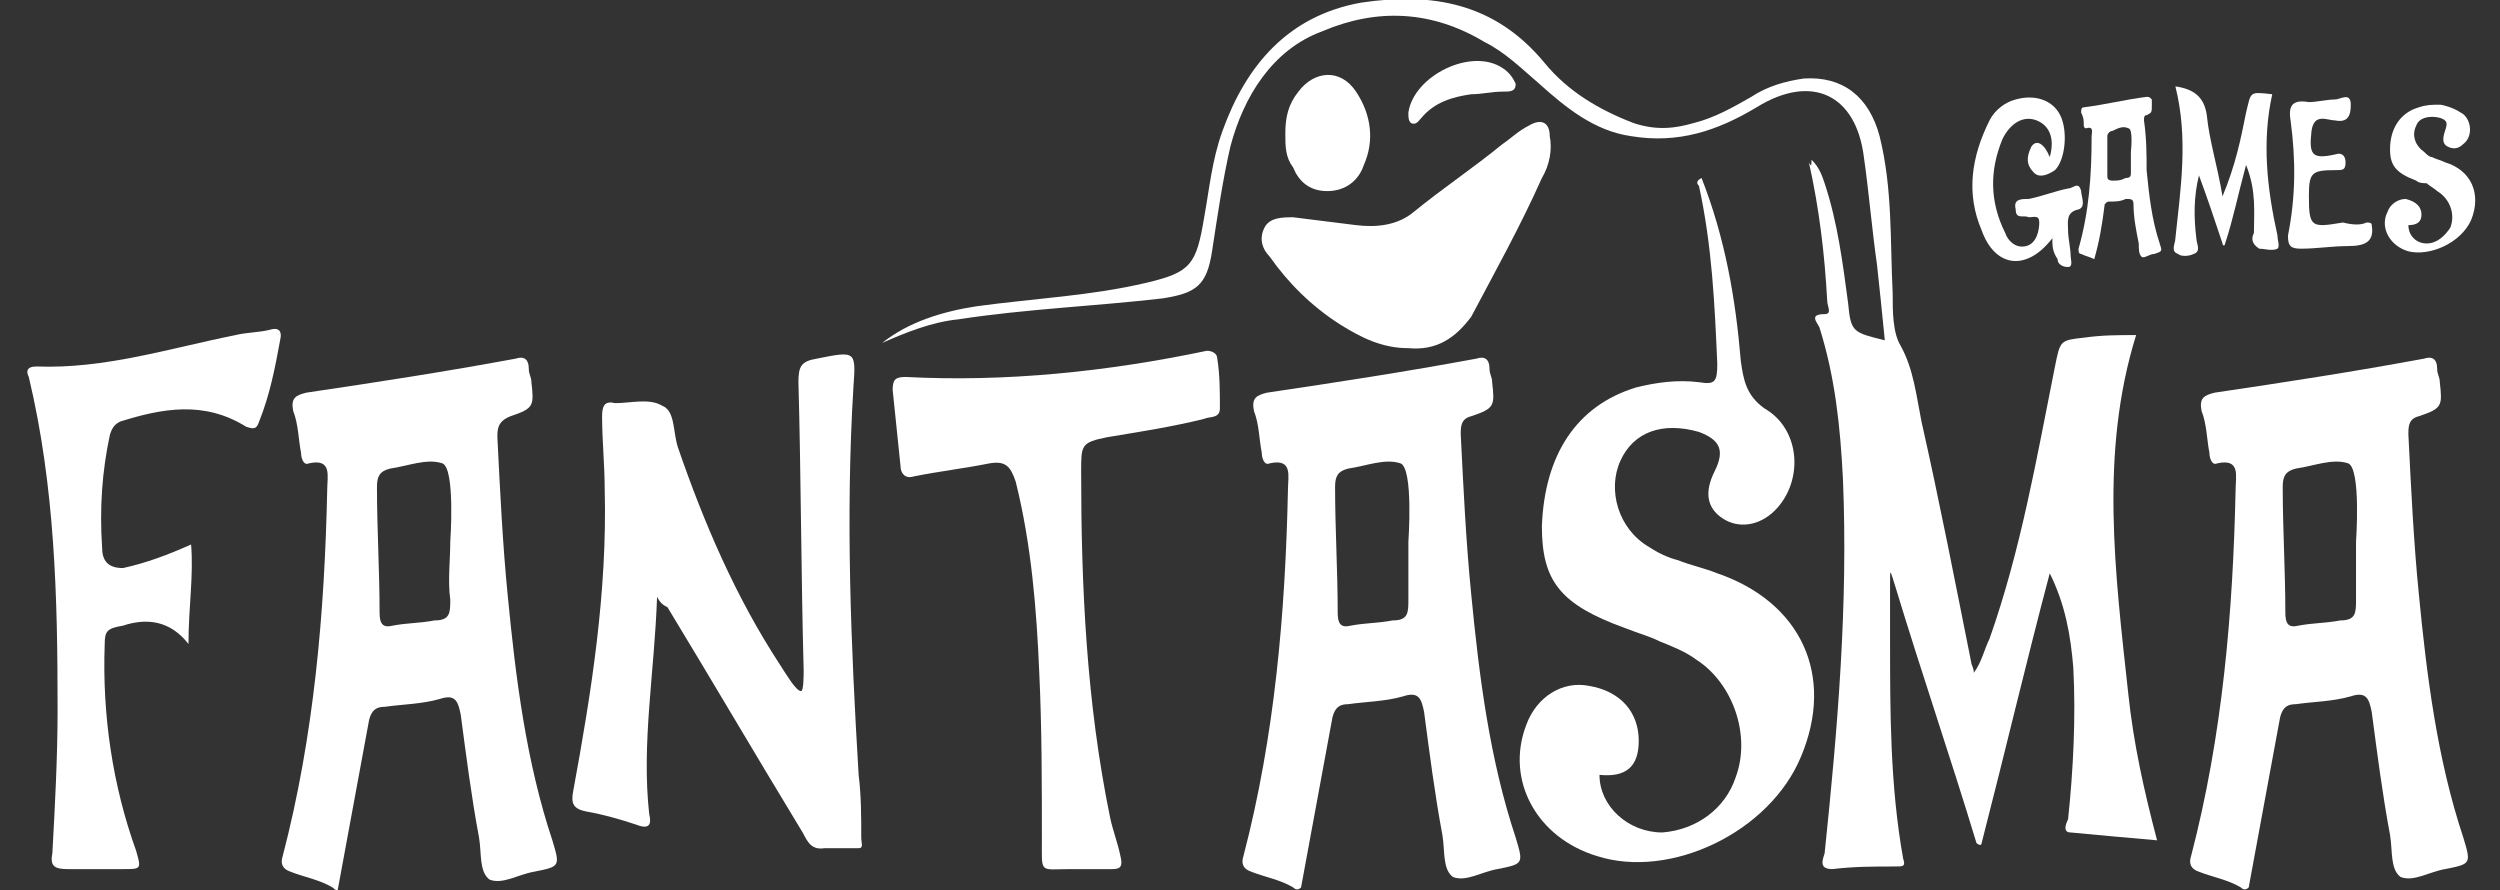
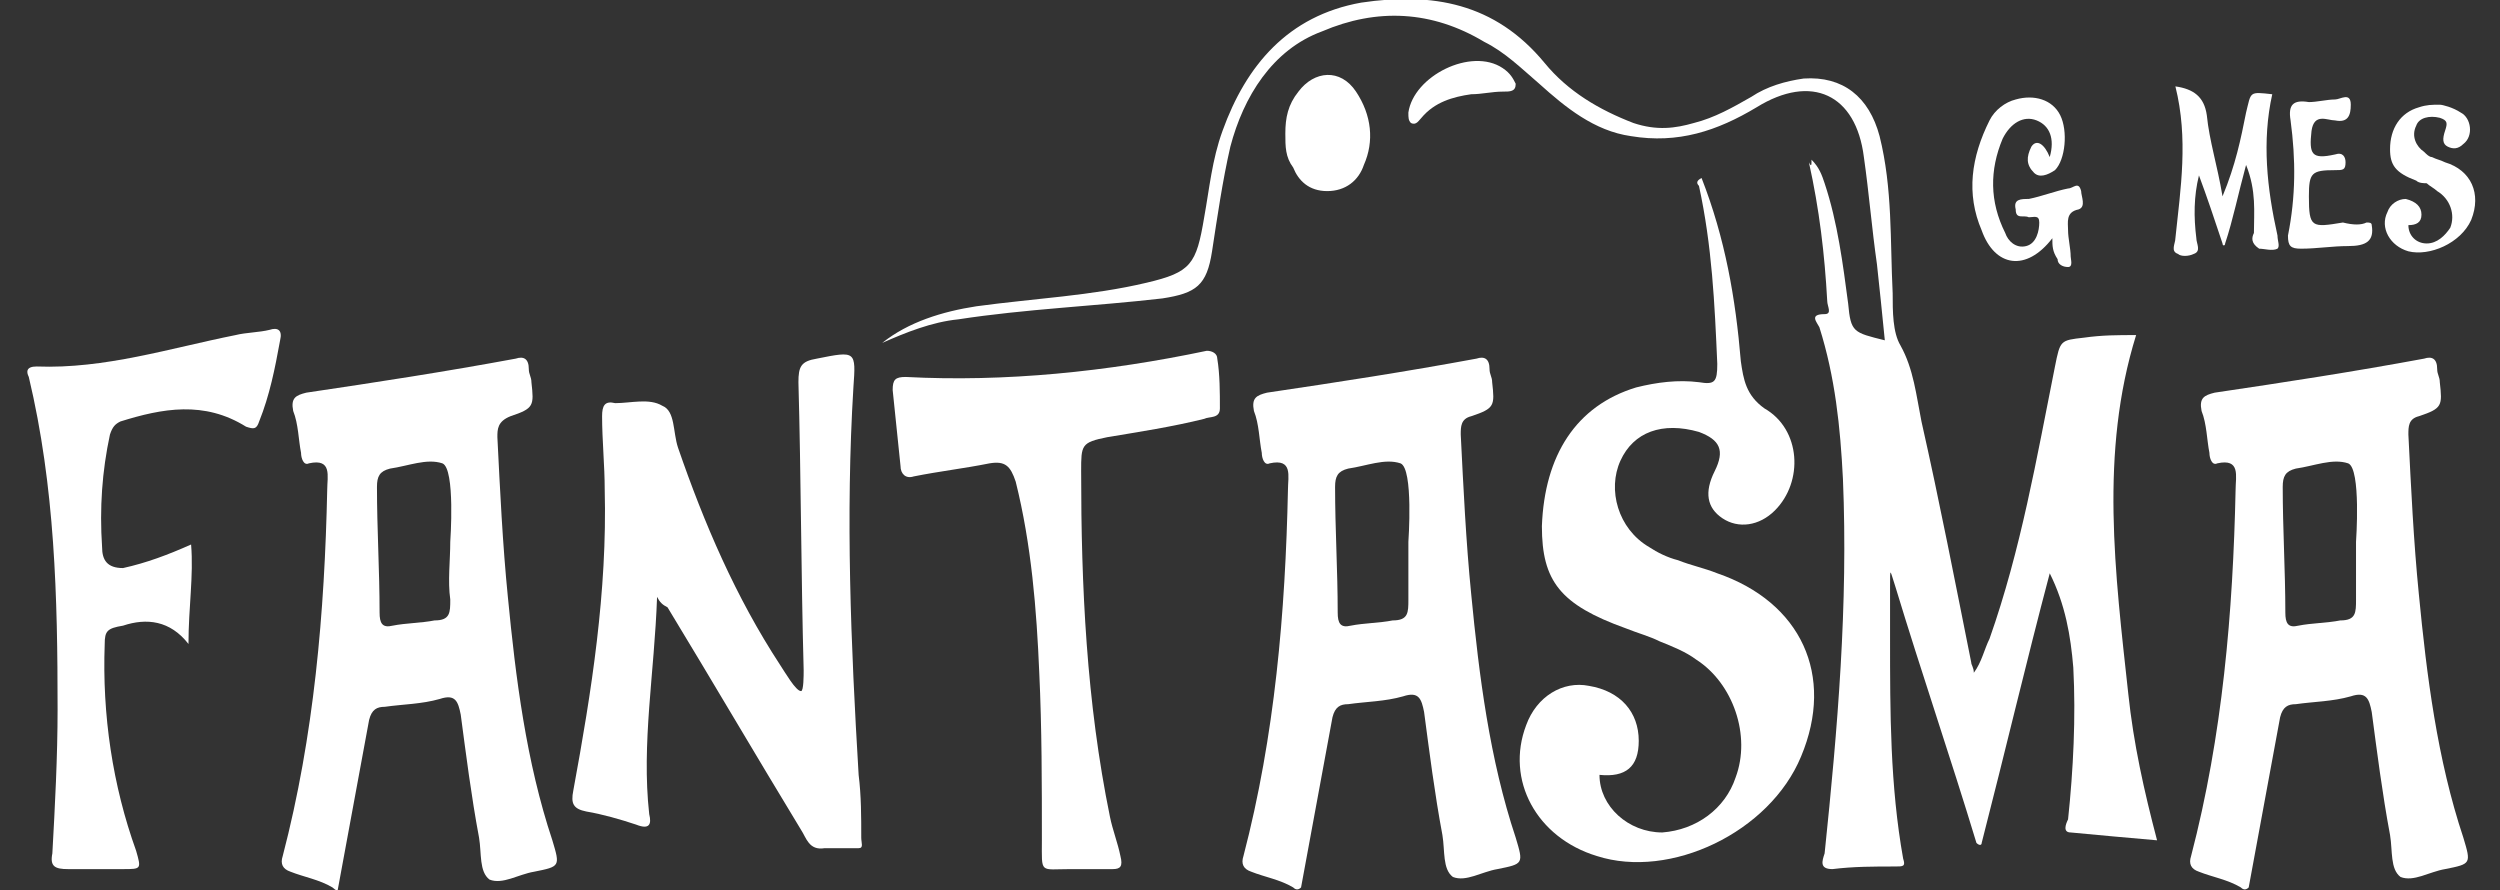
<svg xmlns="http://www.w3.org/2000/svg" version="1.1" id="Layer_1" x="0px" y="0px" viewBox="0 0 95.5 34" style="enable-background:new 0 0 95.5 34;">
  <rect x="0" y="0" width="95.5" height="34" fill="#333333" stroke="none" />
  <style type="text/css">
	.st0{fill:#FFFFFF;}
</style>
  <g>
    <path class="st0" d="M94,4.3c0.4,0.2,0.5,0.9,0.1,1.2c-0.2,0.2-0.4,0.2-0.6,0.1c-0.2-0.1-0.2-0.3-0.1-0.6c0.1-0.3,0.1-0.4-0.2-0.5&#10;  c-0.4-0.1-0.8,0-0.9,0.3c-0.2,0.4,0,0.8,0.3,1C92.7,5.9,92.8,6,92.9,6c0.2,0.1,0.3,0.1,0.5,0.2c1,0.3,1.4,1.2,1,2.2&#10;  C94,9.3,92.8,9.8,92,9.6c-0.7-0.2-1.1-0.9-0.8-1.5c0.1-0.3,0.4-0.5,0.7-0.5c0.4,0.1,0.6,0.3,0.6,0.6S92.3,8.6,92,8.6&#10;  c0,0.4,0.3,0.7,0.7,0.7c0.4,0,0.7-0.3,0.9-0.6c0.2-0.5,0-1.1-0.5-1.4C93,7.2,92.8,7.1,92.7,7C92.6,7,92.4,7,92.3,6.9&#10;  c-0.8-0.3-1-0.6-1-1.2c0-0.8,0.4-1.4,1.1-1.6C92.7,4,92.9,4,93.2,4C93.3,4,93.7,4.1,94,4.3z" />
    <path class="st0" d="M85.6,33.9c-0.5-0.3-1.1-0.4-1.6-0.6c-0.3-0.1-0.4-0.3-0.3-0.6c1.2-4.6,1.6-9.3,1.7-14c0-0.5,0.2-1.2-0.7-1&#10;  c-0.2,0.1-0.3-0.2-0.3-0.4c-0.1-0.5-0.1-1.1-0.3-1.6c-0.1-0.5,0.1-0.6,0.5-0.7c2.7-0.4,5.3-0.8,8-1.3c0.3-0.1,0.5,0,0.5,0.4&#10;  c0,0.2,0.1,0.3,0.1,0.5c0.1,0.9,0.1,1-0.8,1.3c-0.4,0.1-0.4,0.4-0.4,0.7c0.1,2,0.2,4.1,0.4,6.1c0.3,3.1,0.7,6.3,1.7,9.3&#10;  c0.3,1,0.3,1-0.7,1.2c-0.6,0.1-1.2,0.5-1.7,0.3c-0.4-0.3-0.3-1-0.4-1.6c-0.3-1.6-0.5-3.2-0.7-4.7c-0.1-0.5-0.2-0.8-0.8-0.6&#10;  c-0.7,0.2-1.4,0.2-2.1,0.3c-0.3,0-0.5,0.1-0.6,0.5c-0.4,2.2-0.8,4.3-1.2,6.5C85.8,34,85.7,34,85.6,33.9z M90,20.7&#10;  c0,0,0.2-2.8-0.3-3c-0.6-0.2-1.3,0.1-2,0.2c-0.4,0.1-0.5,0.3-0.5,0.7c0,1.6,0.1,3.2,0.1,4.8c0,0.4,0.1,0.6,0.5,0.5&#10;  c0.5-0.1,1.1-0.1,1.6-0.2c0.6,0,0.6-0.3,0.6-0.8C90,22.2,90,21.4,90,20.7z" />
-     <path class="st0" d="M80,9.9c-0.2-0.1-0.3-0.1-0.5-0.2c-0.1,0-0.1-0.1-0.1-0.2c0.4-1.4,0.5-2.8,0.5-4.3c0-0.1,0.1-0.4-0.2-0.3&#10;  c-0.1,0-0.1-0.1-0.1-0.1c0-0.2,0-0.3-0.1-0.5c0-0.1,0-0.2,0.1-0.2c0.8-0.1,1.6-0.3,2.4-0.4c0.1,0,0.1,0,0.2,0.1c0,0.1,0,0.1,0,0.2&#10;  c0,0.3,0,0.3-0.2,0.4c-0.1,0-0.1,0.1-0.1,0.2C82,5.3,82,5.9,82,6.5c0.1,1,0.2,1.9,0.5,2.8c0.1,0.3,0.1,0.3-0.2,0.4&#10;  c-0.2,0-0.4,0.2-0.5,0.1c-0.1-0.1-0.1-0.3-0.1-0.5c-0.1-0.5-0.2-1-0.2-1.5c0-0.2-0.1-0.2-0.3-0.2c-0.2,0.1-0.4,0.1-0.6,0.1&#10;  c-0.1,0-0.1,0-0.2,0.1C80.3,8.6,80.2,9.2,80,9.9C80.1,9.9,80,9.9,80,9.9z M81.4,5.8c0,0,0.1-0.9-0.1-0.9c-0.2-0.1-0.4,0-0.6,0.1&#10;  c-0.1,0-0.2,0.1-0.2,0.2c0,0.5,0,1,0,1.5c0,0.1,0,0.2,0.2,0.2c0.2,0,0.3,0,0.5-0.1c0.2,0,0.2-0.1,0.2-0.2&#10;  C81.4,6.3,81.4,6.1,81.4,5.8z" />
    <path class="st0" d="M49.4,33.9c-0.5-0.3-1.1-0.4-1.6-0.6c-0.3-0.1-0.4-0.3-0.3-0.6c1.2-4.6,1.6-9.3,1.7-14c0-0.5,0.2-1.2-0.7-1&#10;  c-0.2,0.1-0.3-0.2-0.3-0.4c-0.1-0.5-0.1-1.1-0.3-1.6c-0.1-0.5,0.1-0.6,0.5-0.7c2.7-0.4,5.3-0.8,8-1.3c0.3-0.1,0.5,0,0.5,0.4&#10;  c0,0.2,0.1,0.3,0.1,0.5c0.1,0.9,0.1,1-0.8,1.3c-0.4,0.1-0.4,0.4-0.4,0.7c0.1,2,0.2,4.1,0.4,6.1c0.3,3.1,0.7,6.3,1.7,9.3&#10;  c0.3,1,0.3,1-0.7,1.2c-0.6,0.1-1.2,0.5-1.7,0.3c-0.4-0.3-0.3-1-0.4-1.6c-0.3-1.6-0.5-3.2-0.7-4.7c-0.1-0.5-0.2-0.8-0.8-0.6&#10;  c-0.7,0.2-1.4,0.2-2.1,0.3c-0.3,0-0.5,0.1-0.6,0.5c-0.4,2.2-0.8,4.3-1.2,6.5C49.6,34,49.5,34,49.4,33.9z M53.8,20.7&#10;  c0,0,0.2-2.8-0.3-3c-0.6-0.2-1.3,0.1-2,0.2c-0.4,0.1-0.5,0.3-0.5,0.7c0,1.6,0.1,3.2,0.1,4.8c0,0.4,0.1,0.6,0.5,0.5&#10;  c0.5-0.1,1.1-0.1,1.6-0.2c0.6,0,0.6-0.3,0.6-0.8C53.8,22.2,53.8,21.4,53.8,20.7z" />
    <path class="st0" d="M12.7,33.9c-0.5-0.3-1.1-0.4-1.6-0.6c-0.3-0.1-0.4-0.3-0.3-0.6c1.2-4.6,1.6-9.3,1.7-14c0-0.5,0.2-1.2-0.7-1&#10;  c-0.2,0.1-0.3-0.2-0.3-0.4c-0.1-0.5-0.1-1.1-0.3-1.6c-0.1-0.5,0.1-0.6,0.5-0.7c2.7-0.4,5.3-0.8,8-1.3c0.3-0.1,0.5,0,0.5,0.4&#10;  c0,0.2,0.1,0.3,0.1,0.5c0.1,0.9,0.1,1-0.8,1.3C19,16.1,19,16.4,19,16.7c0.1,2,0.2,4.1,0.4,6.1c0.3,3.1,0.7,6.3,1.7,9.3&#10;  c0.3,1,0.3,1-0.7,1.2c-0.6,0.1-1.2,0.5-1.7,0.3c-0.4-0.3-0.3-1-0.4-1.6c-0.3-1.6-0.5-3.2-0.7-4.7c-0.1-0.5-0.2-0.8-0.8-0.6&#10;  c-0.7,0.2-1.4,0.2-2.1,0.3c-0.3,0-0.5,0.1-0.6,0.5c-0.4,2.2-0.8,4.3-1.2,6.5C13,34.1,12.8,34,12.7,33.9z M17.2,20.7&#10;  c0,0,0.2-2.8-0.3-3c-0.6-0.2-1.3,0.1-2,0.2c-0.4,0.1-0.5,0.3-0.5,0.7c0,1.6,0.1,3.2,0.1,4.8c0,0.4,0.1,0.6,0.5,0.5&#10;  c0.5-0.1,1.1-0.1,1.6-0.2c0.6,0,0.6-0.3,0.6-0.8C17.1,22.2,17.2,21.4,17.2,20.7z" />
    <path class="st0" d="M69.2,6.1c0.3,0.3,0.4,0.6,0.5,0.9c0.5,1.5,0.7,3.1,0.9,4.6c0.1,1.1,0.2,1.1,1.4,1.4c-0.1-1-0.2-2-0.3-2.9&#10;  c-0.2-1.4-0.3-2.7-0.5-4.1c-0.3-2.4-2-3.2-4.1-1.9c-1.5,0.9-3,1.4-4.8,1.1c-1.4-0.2-2.5-1.1-3.5-2c-0.7-0.6-1.3-1.2-2.1-1.6&#10;  c-2-1.2-4.1-1.3-6.2-0.4c-1.9,0.7-3,2.5-3.5,4.4c-0.3,1.3-0.5,2.7-0.7,4c-0.2,1.3-0.6,1.6-1.9,1.8c-2.6,0.3-5.2,0.4-7.8,0.8&#10;  c-1,0.1-2,0.5-2.9,0.9c1-0.8,2.3-1.2,3.6-1.4c2.2-0.3,4.4-0.4,6.5-0.9c1.7-0.4,1.9-0.7,2.2-2.5c0.2-1.1,0.3-2.2,0.7-3.3&#10;  c0.9-2.5,2.5-4.4,5.3-4.9c2.7-0.4,5.1,0,7,2.3c0.9,1.1,2.1,1.8,3.4,2.3C63.3,5,64,4.9,64.7,4.7c0.8-0.2,1.5-0.6,2.2-1&#10;  c0.6-0.4,1.3-0.6,2-0.7c1.5-0.1,2.5,0.7,2.9,2.2c0.5,2,0.4,4,0.5,6c0,0.7,0,1.5,0.3,2c0.5,0.9,0.6,1.9,0.8,2.9&#10;  c0.7,3.1,1.3,6.2,1.9,9.2c0,0.1,0.1,0.2,0.1,0.4c0.3-0.4,0.4-0.9,0.6-1.3c1.2-3.4,1.8-6.9,2.5-10.4c0.2-1,0.2-1,1.1-1.1&#10;  c0.7-0.1,1.3-0.1,2-0.1c-1.4,4.5-0.8,9.1-0.3,13.7c0.2,1.9,0.6,3.7,1.1,5.6c-1.2-0.1-2.2-0.2-3.3-0.3c-0.3,0-0.2-0.3-0.1-0.5&#10;  c0.2-1.9,0.3-3.9,0.2-5.8c-0.1-1.2-0.3-2.4-0.9-3.6c-0.9,3.4-1.7,6.8-2.6,10.3c0,0.1-0.1,0.1-0.2,0c-1-3.3-2.1-6.5-3.1-9.8&#10;  c-0.2-0.6-0.2-0.8-0.2,0c0,0.7,0,1.4,0,2c0,2.8,0,5.6,0.5,8.4c0.1,0.3,0,0.3-0.3,0.3c-0.8,0-1.6,0-2.4,0.1c-0.5,0-0.4-0.3-0.3-0.6&#10;  c0.5-4.8,0.9-9.5,0.7-14.3c-0.1-2-0.3-3.9-0.9-5.8c-0.1-0.2-0.4-0.5,0.2-0.5c0.3,0,0.1-0.3,0.1-0.5c-0.1-1.8-0.3-3.5-0.7-5.3&#10;  C69.2,6.4,69.2,6.3,69.2,6.1z" />
    <path class="st0" d="M65,6.8c0.9,2.3,1.3,4.6,1.5,7c0.1,0.7,0.2,1.3,0.9,1.8c1.4,0.8,1.5,2.8,0.4,3.9c-0.6,0.6-1.4,0.7-2,0.3&#10;  s-0.7-1-0.3-1.8c0.4-0.8,0.2-1.2-0.6-1.5c-1.4-0.4-2.5,0-3,1.1c-0.5,1.1-0.1,2.6,1.1,3.3c0.3,0.2,0.7,0.4,1.1,0.5&#10;  c0.5,0.2,1,0.3,1.5,0.5c3.2,1.1,4.5,3.9,3.2,7c-1.2,2.9-5,4.7-7.8,3.8c-2.3-0.7-3.5-2.9-2.7-5c0.4-1.1,1.4-1.7,2.4-1.5&#10;  c1.2,0.2,1.9,1,1.9,2.1c0,1-0.5,1.4-1.5,1.3c0,1.2,1.1,2.2,2.4,2.2c1.3-0.1,2.4-0.9,2.8-2.1c0.6-1.6-0.1-3.6-1.5-4.5&#10;  c-0.4-0.3-0.9-0.5-1.4-0.7c-0.4-0.2-0.8-0.3-1.3-0.5c-2.5-0.9-3.2-1.8-3.2-3.9c0.1-2.7,1.3-4.6,3.6-5.3c0.8-0.2,1.6-0.3,2.4-0.2&#10;  c0.6,0.1,0.7,0,0.7-0.7c-0.1-2.3-0.2-4.5-0.7-6.8C64.8,7,64.8,6.9,65,6.8z" />
    <path class="st0" d="M25.1,22.8c-0.1,2.9-0.6,5.6-0.3,8.3c0.1,0.4,0,0.6-0.5,0.4c-0.6-0.2-1.3-0.4-1.9-0.5&#10;  c-0.5-0.1-0.6-0.3-0.5-0.8c0.7-3.8,1.3-7.6,1.2-11.5c0-0.9-0.1-1.9-0.1-2.8c0-0.4,0.1-0.6,0.5-0.5c0.6,0,1.3-0.2,1.8,0.1&#10;  c0.5,0.2,0.4,1,0.6,1.6c1,2.9,2.2,5.7,3.9,8.3c0.2,0.3,0.6,1,0.8,1c0.1,0,0.1-0.6,0.1-0.8c-0.1-3.7-0.1-7.4-0.2-11&#10;  c0-0.6,0.1-0.8,0.7-0.9c1.5-0.3,1.5-0.3,1.4,1.1c-0.3,4.9-0.1,9.8,0.2,14.8c0.1,0.8,0.1,1.6,0.1,2.4c0,0.2,0.1,0.4-0.1,0.4&#10;  c-0.4,0-0.9,0-1.3,0c-0.6,0.1-0.7-0.4-0.9-0.7c-1.7-2.8-3.4-5.7-5.1-8.5C25.3,23.1,25.2,23,25.1,22.8z" />
    <path class="st0" d="M46.1,13.4c0.2,0,0.4,0.1,0.4,0.3c0.1,0.6,0.1,1.3,0.1,1.9c0,0.4-0.4,0.3-0.6,0.4c-1.2,0.3-2.5,0.5-3.7,0.7&#10;  c-1,0.2-1,0.3-1,1.3c0,4.4,0.2,8.8,1.1,13.2c0.1,0.5,0.3,1,0.4,1.5c0.1,0.4,0,0.5-0.3,0.5c-0.5,0-1.1,0-1.6,0&#10;  c-1.2,0-1.1,0.2-1.1-1.1c0-2.1,0-4.3-0.1-6.4c-0.1-2.4-0.3-4.9-0.9-7.3c-0.2-0.6-0.4-0.8-1-0.7c-1,0.2-1.9,0.3-2.9,0.5&#10;  c-0.3,0.1-0.5-0.1-0.5-0.4c-0.1-1-0.2-1.9-0.3-2.9c0-0.4,0.1-0.5,0.5-0.5C38.4,14.6,42.3,14.2,46.1,13.4z" />
    <path class="st0" d="M7.3,20.8c0.1,1.2-0.1,2.4-0.1,3.8c-0.7-0.9-1.6-1-2.5-0.7C4.1,24,4,24.1,4,24.6c-0.1,2.7,0.3,5.4,1.2,7.9&#10;  c0.2,0.7,0.2,0.7-0.5,0.7c-0.7,0-1.4,0-2.1,0c-0.5,0-0.7-0.1-0.6-0.6c0.1-1.8,0.2-3.7,0.2-5.5c0-4.3-0.1-8.5-1.1-12.7&#10;  c-0.1-0.2-0.1-0.4,0.3-0.4c2.6,0.1,5.1-0.7,7.6-1.2c0.4-0.1,0.9-0.1,1.3-0.2c0.3-0.1,0.5,0,0.4,0.4c-0.2,1.1-0.4,2.1-0.8,3.1&#10;  c-0.1,0.3-0.2,0.3-0.5,0.2c-1.6-1-3.2-0.7-4.8-0.2c-0.2,0.1-0.3,0.2-0.4,0.5c-0.3,1.4-0.4,2.8-0.3,4.3c0,0.5,0.2,0.8,0.8,0.8&#10;  C5.6,21.5,6.4,21.2,7.3,20.8z" />
-     <path class="st0" d="M53.8,13.3c-1,0-1.8-0.4-2.6-0.9c-1.1-0.7-2-1.6-2.7-2.6c-0.3-0.3-0.4-0.7-0.2-1.1c0.2-0.4,0.7-0.4,1.1-0.4&#10;  c0.8,0.1,1.6,0.2,2.4,0.3c0.8,0.1,1.6,0,2.2-0.5c1.1-0.9,2.3-1.7,3.4-2.6c0.3-0.2,0.6-0.5,1-0.7c0.5-0.3,0.8-0.1,0.8,0.4&#10;  c0.1,0.5,0,1.1-0.3,1.6c-0.8,1.8-1.8,3.6-2.7,5.3C55.6,12.9,54.9,13.4,53.8,13.3z" />
    <path class="st0" d="M83.1,3.3c0.7,0.1,1.1,0.4,1.2,1.1c0.1,1,0.4,1.9,0.6,3.1c0.5-1.2,0.7-2.2,0.9-3.2c0.2-0.8,0.1-0.8,1-0.7&#10;  c-0.4,1.8-0.2,3.6,0.2,5.4c0,0.2,0.1,0.4,0,0.5c-0.2,0.1-0.5,0-0.7,0C86,9.3,86,9.1,86.1,8.9c0-0.8,0.1-1.6-0.3-2.6&#10;  c-0.3,1.1-0.5,2.1-0.8,3c0,0.1-0.1,0.1-0.1,0c-0.3-0.9-0.6-1.8-0.9-2.6c-0.2,0.8-0.2,1.6-0.1,2.4c0,0.2,0.2,0.5-0.1,0.6&#10;  c-0.2,0.1-0.5,0.1-0.6,0c-0.3-0.1-0.1-0.4-0.1-0.6C83.3,7.2,83.6,5.3,83.1,3.3z" />
    <path class="st0" d="M78.4,9.1c-1,1.3-2.2,1.1-2.7-0.3c-0.6-1.4-0.4-2.8,0.3-4.2c0.2-0.4,0.6-0.7,1-0.8c0.7-0.2,1.4,0,1.7,0.6&#10;  C79,5,78.9,6.1,78.5,6.5c-0.3,0.2-0.6,0.3-0.8,0.1c-0.3-0.3-0.3-0.6-0.1-1c0.2-0.3,0.5-0.1,0.7,0.4c0.2-0.7,0-1.2-0.5-1.4&#10;  c-0.5-0.2-1,0.1-1.3,0.7C76,6.5,76,7.7,76.6,8.9c0.1,0.3,0.4,0.6,0.8,0.5c0.4-0.1,0.5-0.6,0.5-0.9c0-0.3-0.2-0.2-0.4-0.2&#10;  C77.3,8.2,77,8.4,77,8c-0.1-0.4,0.2-0.4,0.5-0.4c0.5-0.1,1-0.3,1.5-0.4c0.2,0,0.4-0.3,0.5,0.1c0,0.2,0.2,0.6-0.1,0.7&#10;  c-0.5,0.1-0.4,0.5-0.4,0.8c0,0.3,0.1,0.7,0.1,1c0,0.1,0.1,0.4-0.1,0.4c-0.2,0-0.4-0.1-0.4-0.3C78.4,9.6,78.4,9.4,78.4,9.1z" />
    <path class="st0" d="M49.1,5.1c0-0.6,0.1-1.1,0.5-1.6c0.6-0.8,1.6-0.9,2.2,0c0.6,0.9,0.7,1.9,0.3,2.8c-0.2,0.6-0.7,1-1.4,1&#10;  c-0.7,0-1.1-0.4-1.3-0.9C49.1,6,49.1,5.6,49.1,5.1z" />
    <path class="st0" d="M90.4,8.5c0.1,0,0.2,0,0.2,0.1c0.1,0.6-0.2,0.8-0.9,0.8c-0.6,0-1.2,0.1-1.8,0.1c-0.4,0-0.5-0.1-0.5-0.5&#10;  c0.3-1.5,0.3-2.9,0.1-4.4c-0.1-0.6,0.1-0.8,0.7-0.7c0.3,0,0.7-0.1,1-0.1c0.2,0,0.6-0.3,0.6,0.2c0,0.4-0.1,0.7-0.6,0.6&#10;  c-0.3,0-0.8-0.3-0.9,0.4c-0.1,0.9,0,1.1,0.9,0.9c0.3-0.1,0.4,0.1,0.4,0.3c0,0.3-0.1,0.3-0.4,0.3c-0.9,0-1,0.1-1,1&#10;  c0,1.2,0.1,1.2,1.3,1C89.9,8.6,90.2,8.6,90.4,8.5z" />
    <path class="st0" d="M57.9,3.2c0,0.3-0.2,0.3-0.5,0.3c-0.4,0-0.8,0.1-1.2,0.1c-0.7,0.1-1.4,0.3-1.9,0.9c-0.1,0.1-0.2,0.3-0.4,0.2&#10;  c-0.1-0.1-0.1-0.2-0.1-0.4c0.2-1.4,2.4-2.5,3.6-1.7C57.7,2.8,57.8,3,57.9,3.2z" />
  </g>
</svg>